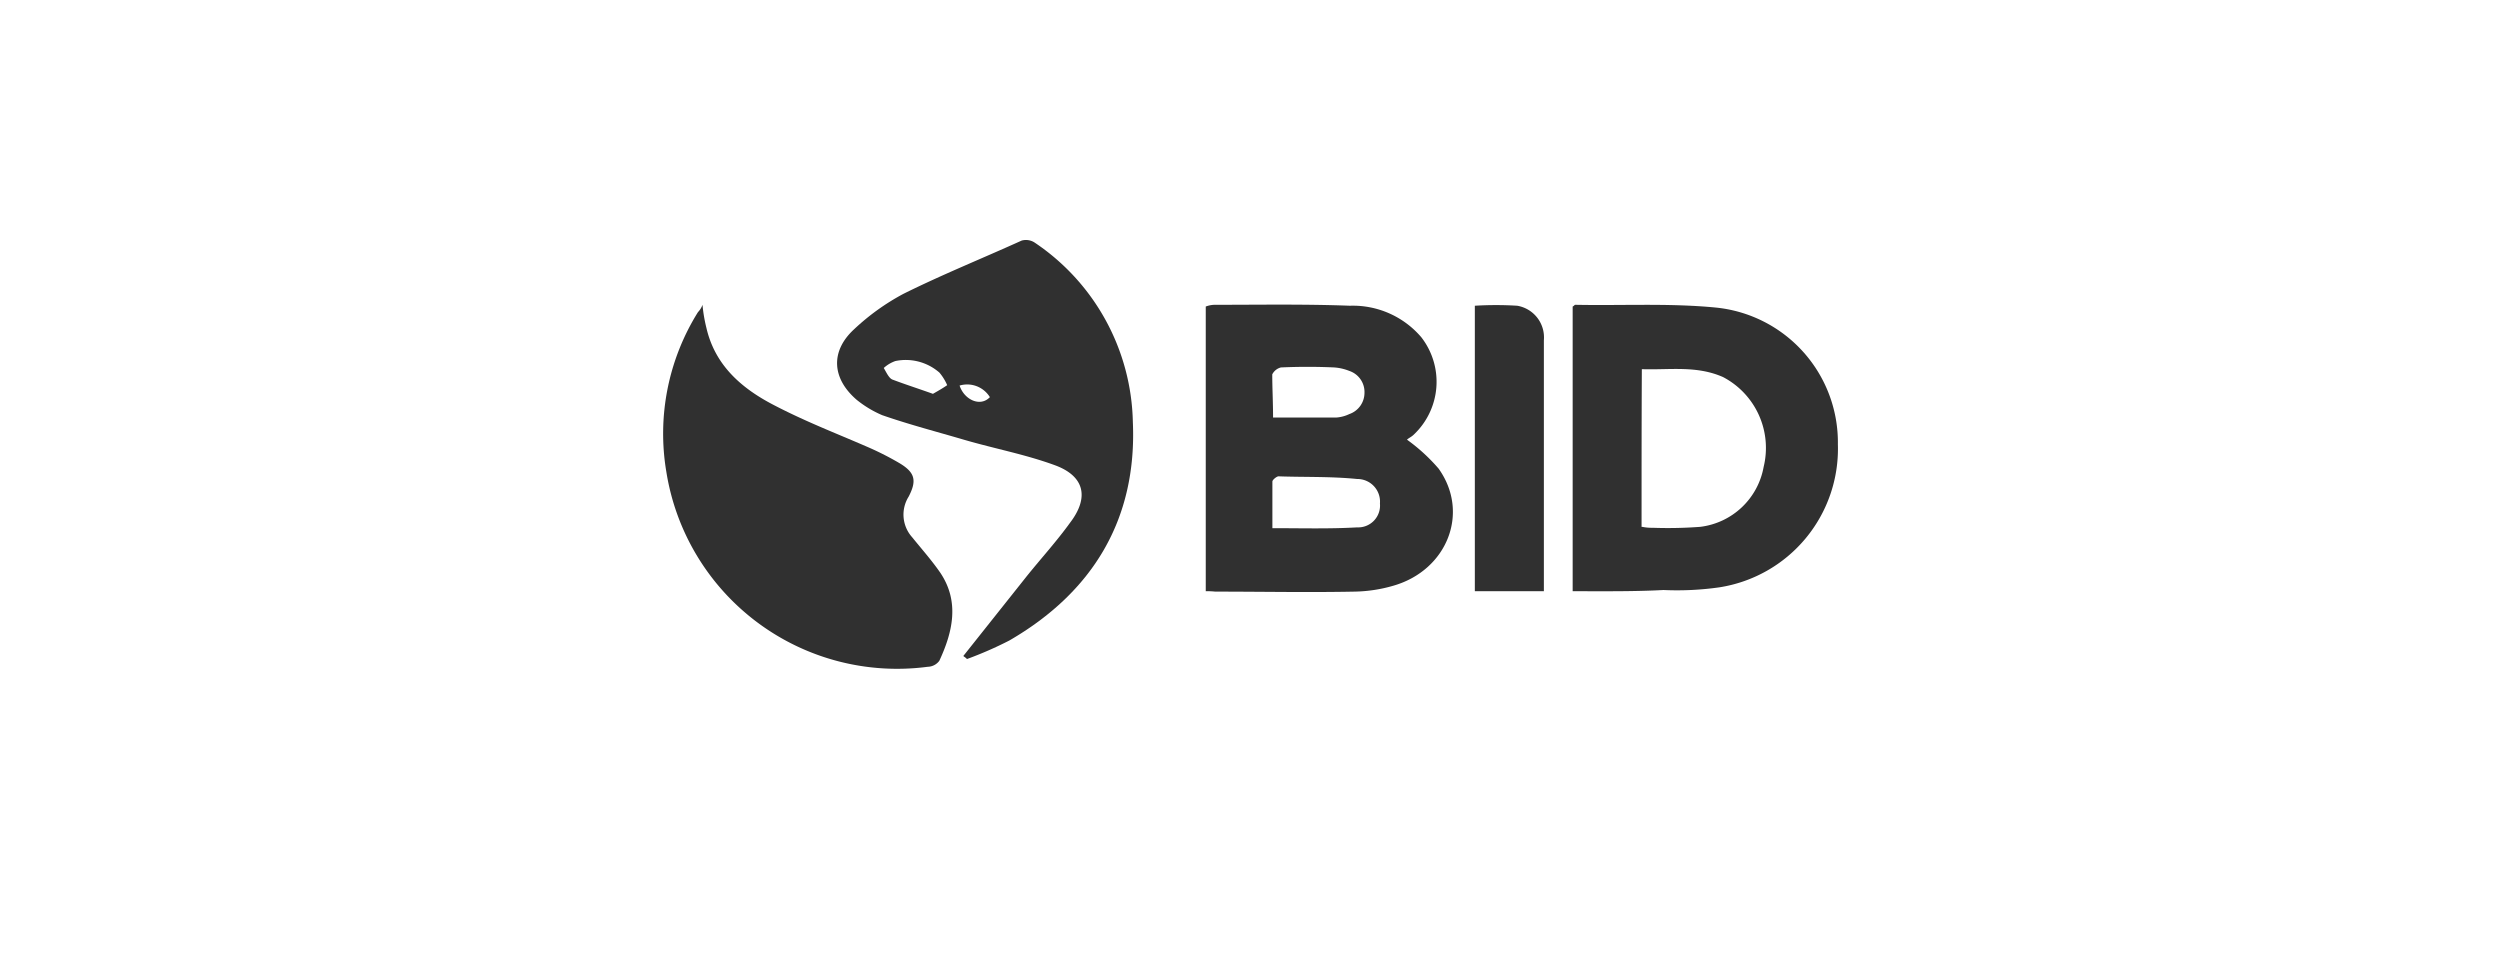
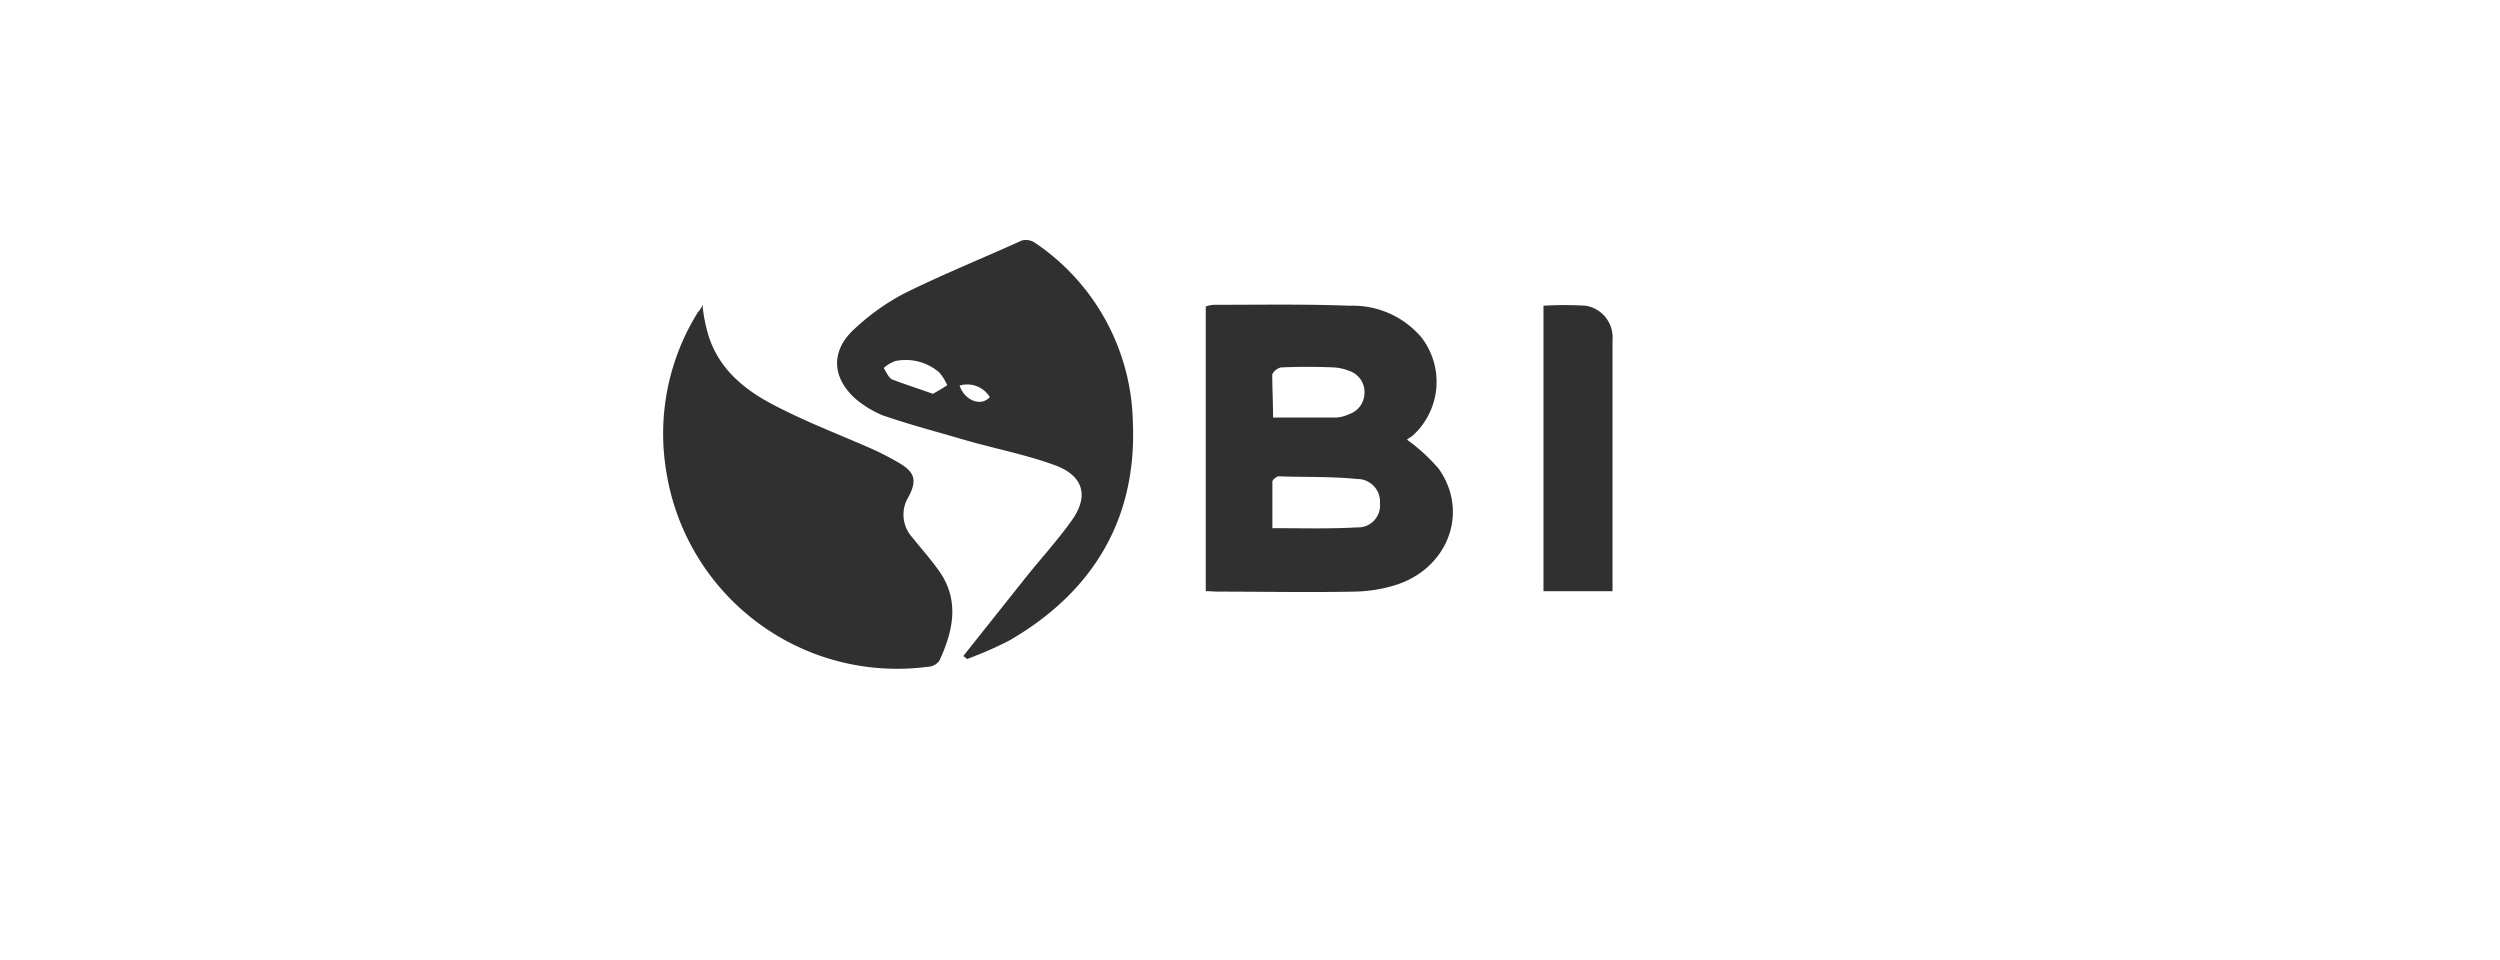
<svg xmlns="http://www.w3.org/2000/svg" viewBox="0 0 187.58 72">
  <defs>
    <clipPath id="a">
-       <polyline points="-117.56 101.79 -117.56 163.47 64.18 163.47 64.18 101.79" style="fill:none" />
-     </clipPath>
+       </clipPath>
    <clipPath id="b">
      <rect x="-110.29" y="108.39" width="163.94" height="45.51" style="fill:none" />
    </clipPath>
    <clipPath id="c">
-       <rect x="-428.48" y="-41.34" width="614.35" height="877.11" style="fill:none" />
-     </clipPath>
+       </clipPath>
  </defs>
  <title>sintectur-viajes-corporativos-eventos-meetings-turismo-a-medida-logistica-wireframe</title>
  <g style="isolation:isolate">
    <path d="M52.71,22.87A11.37,11.37,0,0,0,53,24.59c.64,2.79,2.59,4.51,5,5.77s4.64,2.11,6.94,3.11a22.14,22.14,0,0,1,2.53,1.27c1.2.71,1.33,1.32.71,2.52a2.54,2.54,0,0,0,.26,3.05c.71.88,1.46,1.72,2.11,2.66,1.46,2.17.94,4.44-.07,6.61a1.11,1.11,0,0,1-.87.45A17.53,17.53,0,0,1,50,35.42a17.21,17.21,0,0,1,2.37-12A1.52,1.52,0,0,0,52.71,22.87Z" style="fill:#303030" />
    <path d="M90.47,44.36V23a2,2,0,0,1,.65-.13c3.37,0,6.74-.06,10.17.07a6.75,6.75,0,0,1,5.35,2.36,5.45,5.45,0,0,1-.55,7.3c-.19.19-.39.26-.52.39a13.54,13.54,0,0,1,2.37,2.17c2.36,3.3.65,7.61-3.37,8.78a11,11,0,0,1-2.92.45c-3.5.07-7,0-10.47,0A5.62,5.62,0,0,0,90.47,44.36Zm5-4.73c2.24,0,4.25.06,6.36-.06a1.64,1.64,0,0,0,1.71-1.79,1.7,1.7,0,0,0-1.71-1.84c-2-.2-4-.13-5.9-.2-.13,0-.46.26-.46.39Zm0-8.3h4.77a2.69,2.69,0,0,0,1-.26,1.69,1.69,0,0,0,1.14-1.59,1.67,1.67,0,0,0-1.14-1.65,3.75,3.75,0,0,0-1.13-.26c-1.33-.06-2.66-.06-4,0a1,1,0,0,0-.65.52C95.46,29.1,95.52,30.17,95.52,31.33Z" style="fill:#303030" />
    <path d="M72.28,49.22c1.59-2,3.18-4,4.77-6,1.07-1.33,2.23-2.6,3.24-4,1.46-1.91,1.07-3.5-1.13-4.31S74.65,33.67,72.35,33c-2-.59-4.12-1.14-6.16-1.85A8.09,8.09,0,0,1,64.28,30c-1.85-1.59-2-3.63-.2-5.29a17.23,17.23,0,0,1,3.7-2.66c2.92-1.45,5.9-2.65,8.88-4a1.2,1.2,0,0,1,.94.13A16.62,16.62,0,0,1,85,31.66c.32,7.29-3,12.77-9.27,16.4a28.07,28.07,0,0,1-3.18,1.39C72.48,49.35,72.35,49.29,72.28,49.22ZM70,29.55c.46-.26.78-.45,1.07-.65a3.82,3.82,0,0,0-.58-.94,3.84,3.84,0,0,0-3.31-.87,2.55,2.55,0,0,0-.87.52c.19.32.39.77.65.87C67.91,28.84,68.91,29.16,70,29.55Zm4.28.26A2,2,0,0,0,72,28.93C72.35,30,73.55,30.55,74.26,29.81Z" style="fill:#303030" />
-     <path d="M118,44.36V23c.13-.06.13-.13.2-.13,3.5.07,7-.13,10.47.2a10.17,10.17,0,0,1,9.23,10.27A10.52,10.52,0,0,1,129,44.07a22.48,22.48,0,0,1-4.18.2C122.56,44.39,120.32,44.36,118,44.36Zm5.22-4.83a3.52,3.52,0,0,0,.78.07,32.57,32.57,0,0,0,3.57-.07,5.51,5.51,0,0,0,4.76-4.5,6,6,0,0,0-3.05-6.74c-2-.88-4-.52-6.09-.59C123.17,31.69,123.17,35.58,123.17,39.53Z" style="fill:#303030" />
-     <path d="M115.81,44.36h-5.15V22.94a26,26,0,0,1,3.18,0,2.41,2.41,0,0,1,2,2.59V44.36Z" style="fill:#303030" />
+     <path d="M115.81,44.36V22.94a26,26,0,0,1,3.18,0,2.41,2.41,0,0,1,2,2.59V44.36Z" style="fill:#303030" />
  </g>
</svg>